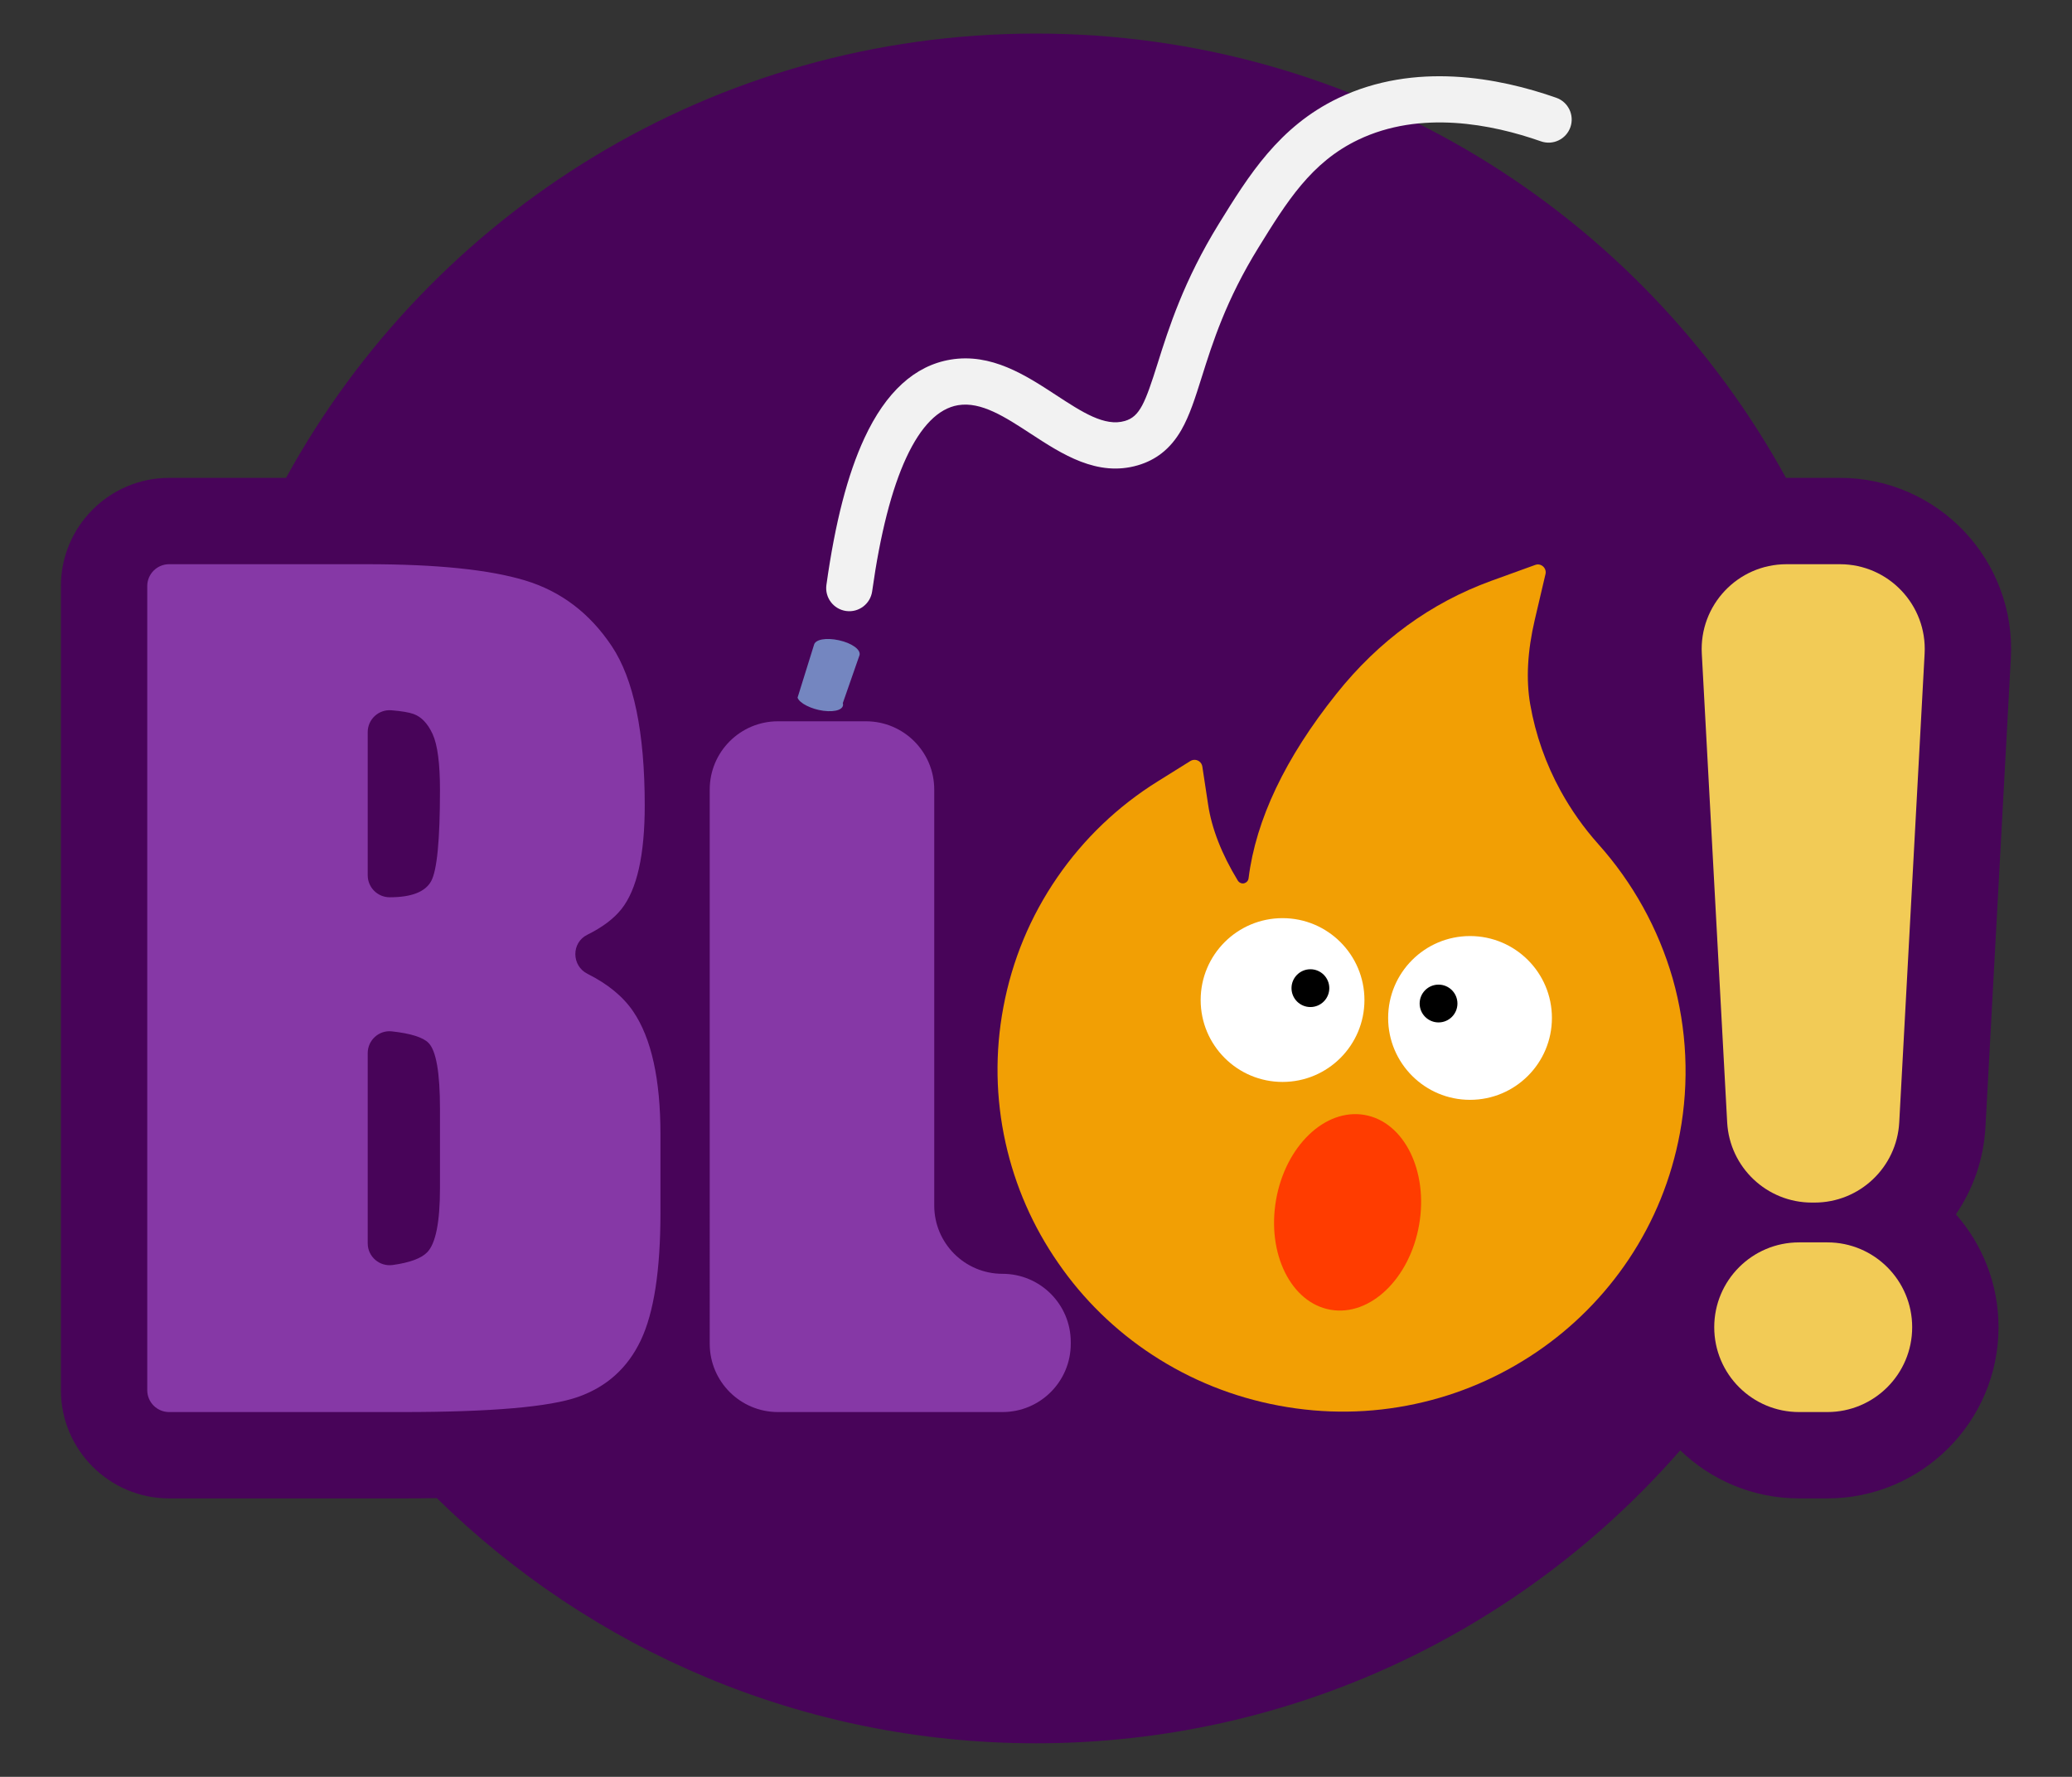
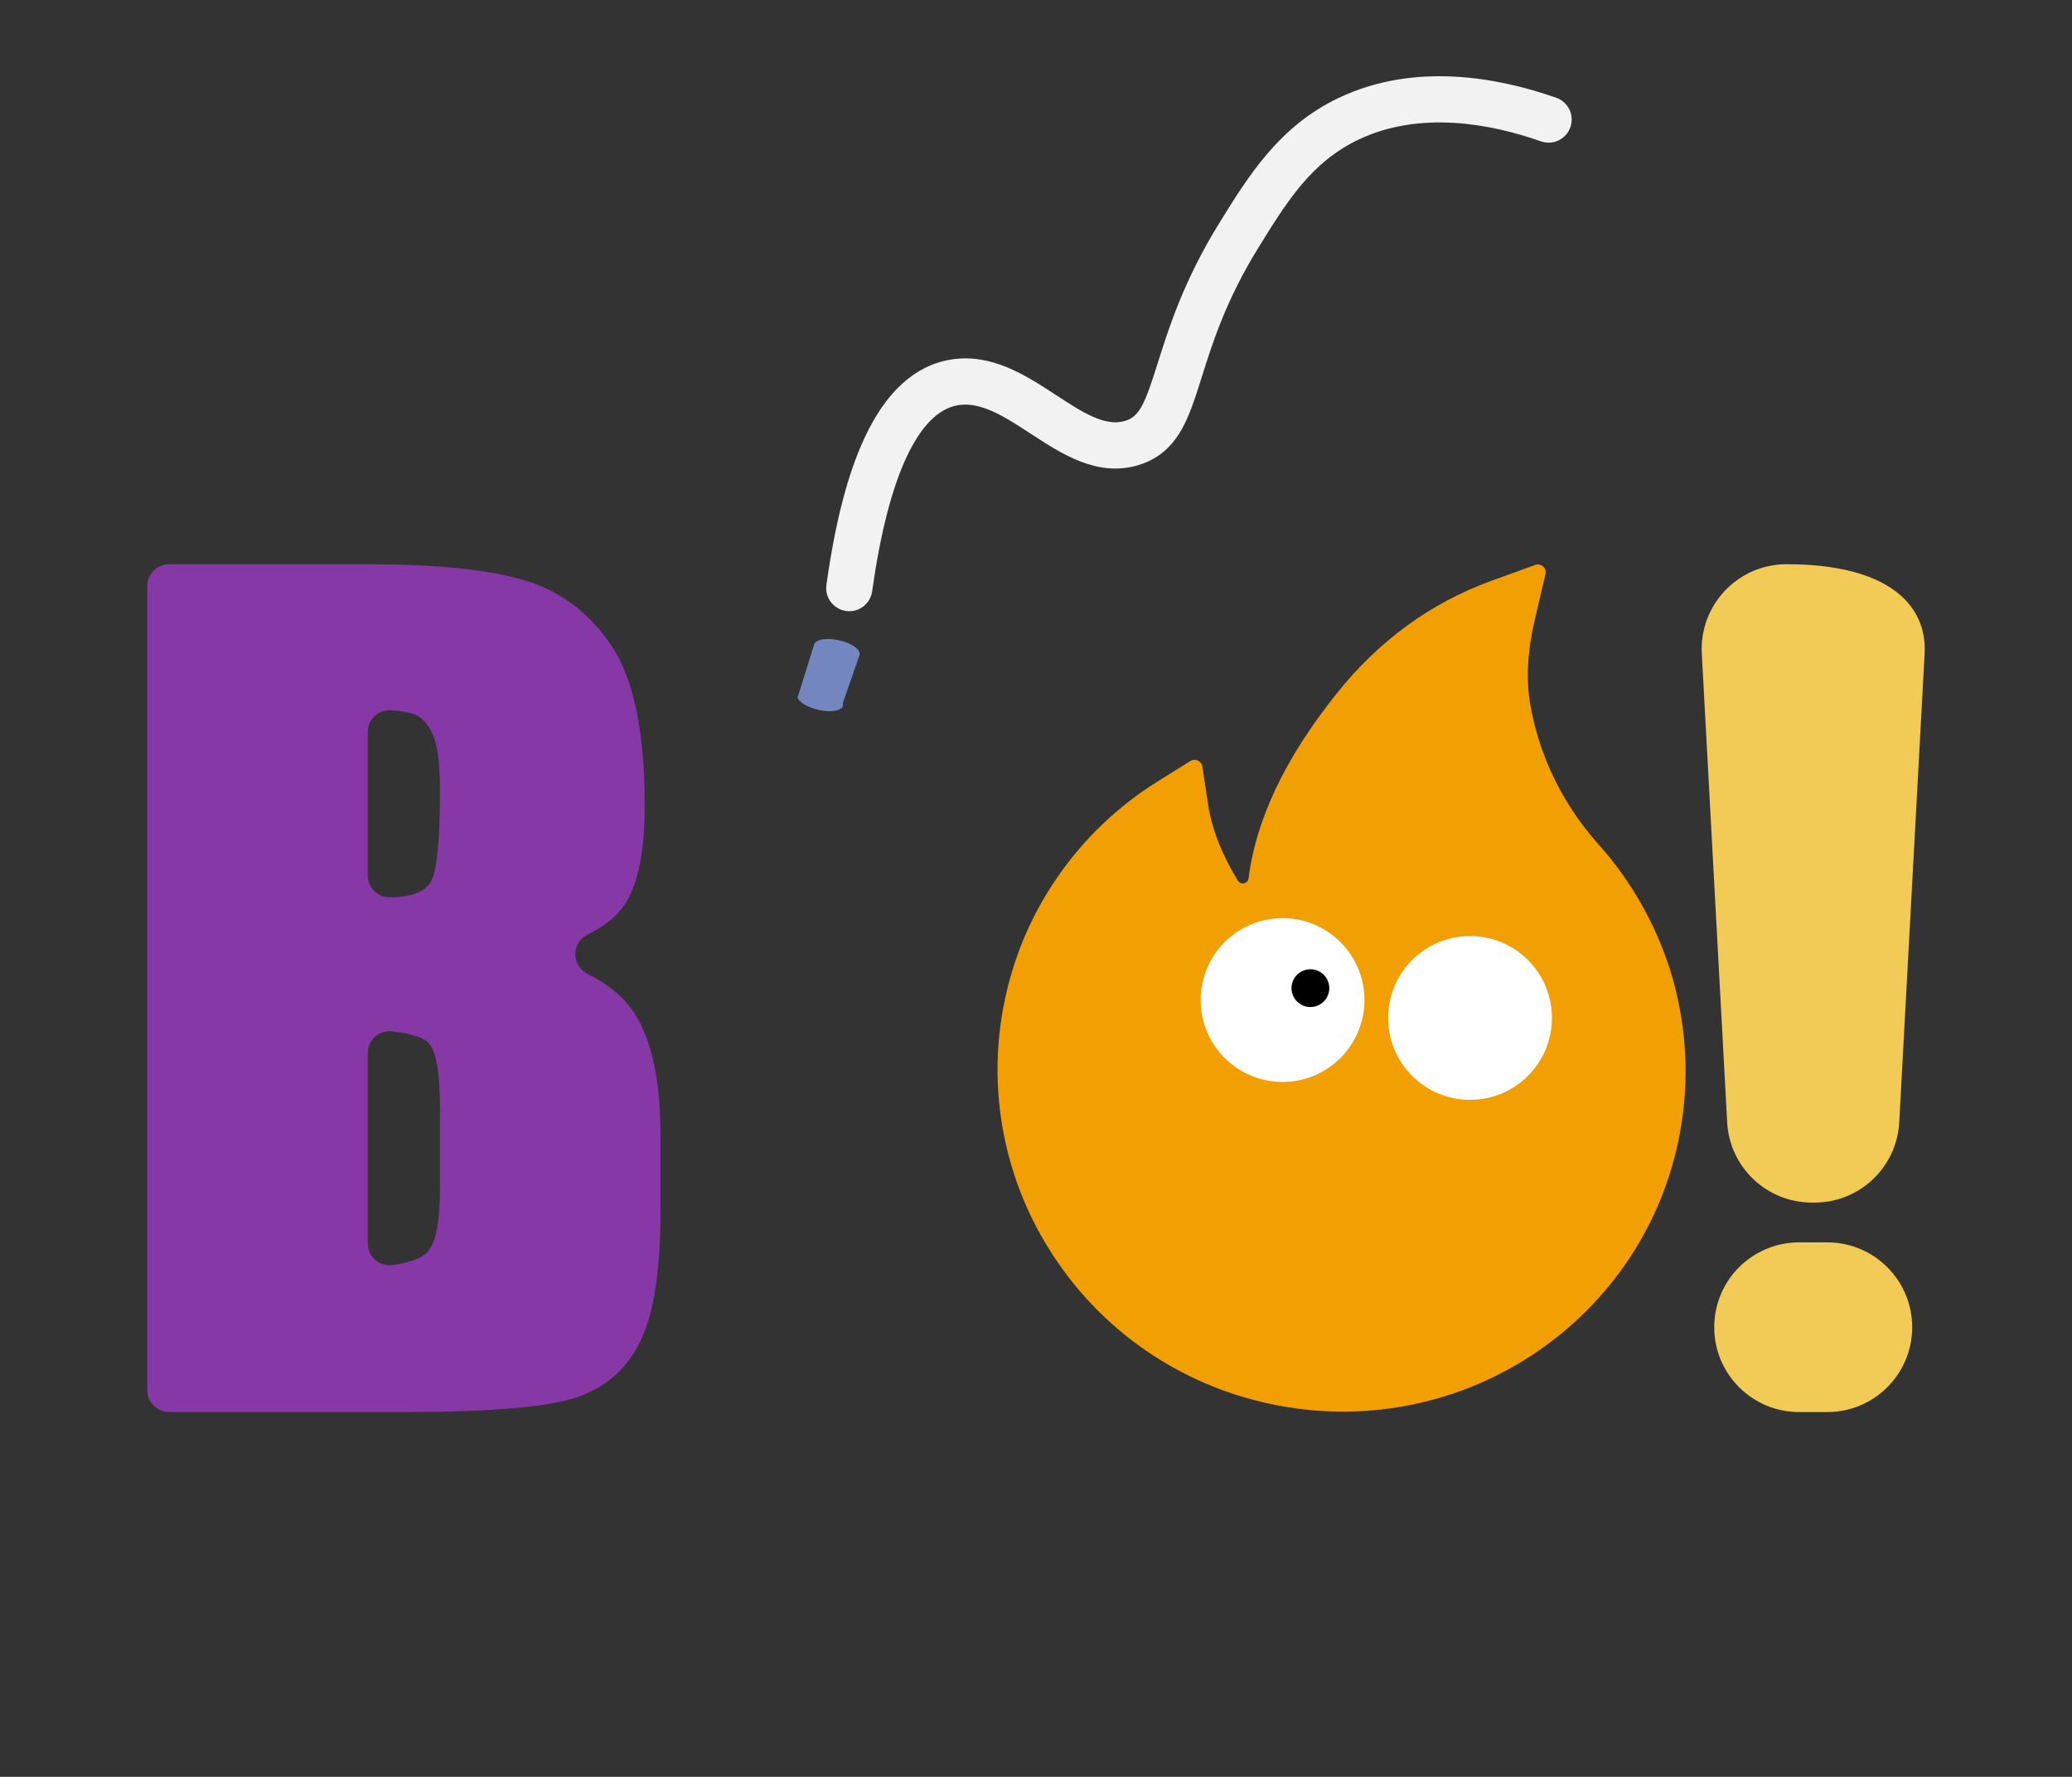
<svg xmlns="http://www.w3.org/2000/svg" version="1.1" id="Capa_1" x="0px" y="0px" viewBox="0 0 1488 1276" enable-background="new 0 0 1488 1276" xml:space="preserve">
  <rect x="0" y="0" width="1488" height="1276" fill="#333333" stroke="none" />
  <g>
-     <path fill="#480459" d="M1444.077,472.744c0.929-17.157-1.657-33.97-7.687-49.971c-5.797-15.385-14.485-29.253-25.821-41.219   c-11.336-11.967-24.714-21.391-39.763-28.011c-15.652-6.886-32.301-10.378-49.483-10.378h-38.353c-0.13,0-0.26,0.005-0.39,0.005   C1178.267,153.018,976.192,24.105,744,24.105c-232.19,0-434.264,128.91-538.58,319.06h-83.957   c-42.858,0-77.725,34.867-77.725,77.725v577.422c0,42.858,34.867,77.726,77.725,77.726h167.43c8.785,0,17.044-0.068,24.816-0.195   C424.49,1184.724,576.398,1251.895,744,1251.895c184.576,0,350.12-81.464,462.657-210.392   c22.127,21.368,52.221,34.535,85.337,34.535h20.307c67.785,0,122.932-55.147,122.932-122.932c0-31.042-11.562-59.43-30.61-81.089   c12.303-17.983,19.971-39.441,21.23-62.692L1444.077,472.744z" />
    <path fill="#7486C0" d="M591.264,510.424c9.209,1.207,15.295-1.191,13.998-5.514l12.042-34.53   c0.872-3.941-5.575-8.547-14.827-10.594c-9.252-2.047-17.04-0.59-17.912,3.351l-11.789,37.836   C573.973,504.964,582.763,509.311,591.264,510.424z" />
    <path fill="#8638A6" d="M105.748,420.891c0-8.68,7.036-15.716,15.716-15.716h142.234c49.887,0,87.683,3.884,113.383,11.652   c25.696,7.768,46.445,23.487,62.24,47.162c15.794,23.68,23.693,61.821,23.693,114.436c0,35.579-5.583,60.382-16.735,74.414   c-5.518,6.939-13.687,13.08-24.506,18.425c-11.583,5.722-11.399,22.296,0.155,28.078c14.603,7.309,25.541,16.315,32.813,27.019   c13.034,19.191,19.555,48.607,19.555,88.24v56.44c0,41.145-4.701,71.624-14.103,91.437c-9.4,19.821-24.385,33.364-44.939,40.639   c-20.561,7.274-62.681,10.911-126.358,10.911h-167.43c-8.68,0-15.716-7.036-15.716-15.716V420.891z M264.073,525.737l0,102.827   c0,8.722,7.072,15.792,15.794,15.789l0,0c15.544,0,25.443-3.819,29.71-11.47c4.26-7.644,6.392-29.521,6.392-65.623   c0-19.051-1.757-32.401-5.264-40.052c-3.514-7.644-8.086-12.468-13.725-14.478c-3.392-1.205-8.711-2.093-15.954-2.665   C271.895,509.344,264.073,516.578,264.073,525.737z M264.073,756.288l0,136.575c0,9.548,8.459,16.875,17.917,15.57   c12.212-1.685,20.468-4.719,24.768-9.106c6.139-6.264,9.212-21.683,9.212-46.256v-56.787c0-26.072-2.761-41.866-8.274-47.385   c-4.008-4.003-12.777-6.754-26.306-8.248C272.135,739.63,264.073,746.978,264.073,756.288z" />
-     <path fill="#8638A6" d="M670.922,567.001v298.733c0,27.075,21.948,49.023,49.023,49.023h0c27.075,0,49.023,21.948,49.023,49.023   v1.226c0,27.075-21.948,49.023-49.023,49.023H558.708c-27.075,0-49.023-21.948-49.023-49.023V567.001   c0-27.075,21.948-49.023,49.023-49.023h63.192C648.974,517.978,670.922,539.926,670.922,567.001z" />
-     <path fill="#F2CB56" d="M1382.159,469.391l-18.224,336.58c-1.75,32.32-28.467,57.629-60.834,57.629h-1.906   c-32.367,0-59.084-25.31-60.834-57.629l-18.222-336.58c-1.889-34.89,25.893-64.216,60.834-64.216h38.353   C1356.266,405.175,1384.048,434.501,1382.159,469.391z" />
+     <path fill="#F2CB56" d="M1382.159,469.391l-18.224,336.58c-1.75,32.32-28.467,57.629-60.834,57.629h-1.906   c-32.367,0-59.084-25.31-60.834-57.629l-18.222-336.58c-1.889-34.89,25.893-64.216,60.834-64.216C1356.266,405.175,1384.048,434.501,1382.159,469.391z" />
    <path fill="#F2CB56" d="M1373.224,953.105L1373.224,953.105c0,33.647-27.276,60.923-60.923,60.923h-20.307   c-33.647,0-60.923-27.276-60.923-60.923v0c0-33.647,27.276-60.923,60.923-60.923h20.307   C1345.948,892.182,1373.224,919.458,1373.224,953.105z" />
    <g>
      <path fill="#F29F04" d="M759.341,629.972c19.024-27.651,43.55-51.079,72.043-68.818l23.519-14.677    c2.683-1.624,6.175-0.764,7.799,1.919c0.377,0.623,0.631,1.313,0.747,2.032l4.167,27.413c2.576,17.191,9.779,35.602,21.313,54.536    c0.773,1.215,1.826,1.698,2.572,1.908c0.746,0.211,1.945,0.292,3.16-0.481c1.121-0.648,1.836-1.8,1.998-3.055    c5.2-42.018,26.366-86.555,63.072-132.476c30.404-38.171,67.833-65.391,111.192-81.149l31.629-11.449    c4.138-1.513,8.359,2.274,7.341,6.583l-7.7,32.839c-5.259,22.441-6.372,42.942-3.266,60.731    c3.791,21.773,11.165,42.716,21.936,62.293c7.499,13.608,16.502,26.331,26.841,37.929c24.924,27.8,43.236,60.879,53.565,96.76    c10.234,36.159,11.982,74.193,5.108,111.138c-6.079,32.571-18.382,62.909-36.63,90.28c-17.604,26.347-40.147,49.033-66.382,66.804    c-26.479,17.909-55.671,30.456-86.838,37.136c-32.293,6.969-65.22,7.394-97.998,1.276c-32.778-6.118-63.336-18.391-90.953-36.47    c-26.602-17.388-49.561-39.792-67.597-65.959c-18.237-26.255-30.947-55.334-37.816-86.251    c-7.142-32.026-7.686-65.172-1.599-97.416C726.846,689.676,739.852,658.255,759.341,629.972L759.341,629.972z" />
      <circle fill="#FFFFFF" cx="1055.697" cy="731.01" r="58.809" />
      <circle fill="#FFFFFF" cx="921.061" cy="718.154" r="58.809" />
-       <circle cx="1033.086" cy="720.654" r="13.571" />
      <circle cx="941.063" cy="709.615" r="13.571" />
-       <ellipse transform="matrix(0.172 -0.985 0.985 0.172 -55.768 1674.004)" fill="#FF3C00" cx="967.566" cy="870.165" rx="71.022" ry="52.149" />
    </g>
    <path fill="#F2F2F2" d="M834.404,325.367c-5.03,3.955-10.748,6.857-17.221,8.758c-29.159,8.566-54.535-8.012-76.924-22.639   c-18.334-11.978-35.652-23.293-52.232-20.509c-14.177,2.38-26.681,15.047-37.171,37.647c-10.53,22.688-18.777,54.992-24.513,96.013   c-1.269,9.072-9.652,15.398-18.723,14.13c-9.072-1.268-15.398-9.651-14.13-18.723c6.277-44.89,15.199-79.362,27.276-105.384   c15.372-33.121,36.152-52.097,61.768-56.396c29.363-4.929,54.069,11.211,75.867,25.453c18.755,12.254,34.954,22.836,49.431,18.583   c10.672-3.136,14.496-12.691,23.552-41.435c7.885-25.029,18.685-59.308,44.118-100.46c21.125-34.182,42.968-69.528,85.485-89.915   c55.039-26.391,115.557-14.723,156.633-0.288c8.642,3.037,13.186,12.504,10.149,21.146c-3.038,8.642-12.505,13.186-21.146,10.149   c-35.166-12.358-86.49-22.579-131.293-1.096c-33.752,16.18-51.296,44.571-71.609,77.443   c-23.256,37.631-32.927,68.325-40.697,92.989c-4.659,14.788-8.683,27.56-14.623,37.914   C844.49,315.565,839.851,321.084,834.404,325.367z" />
  </g>
</svg>